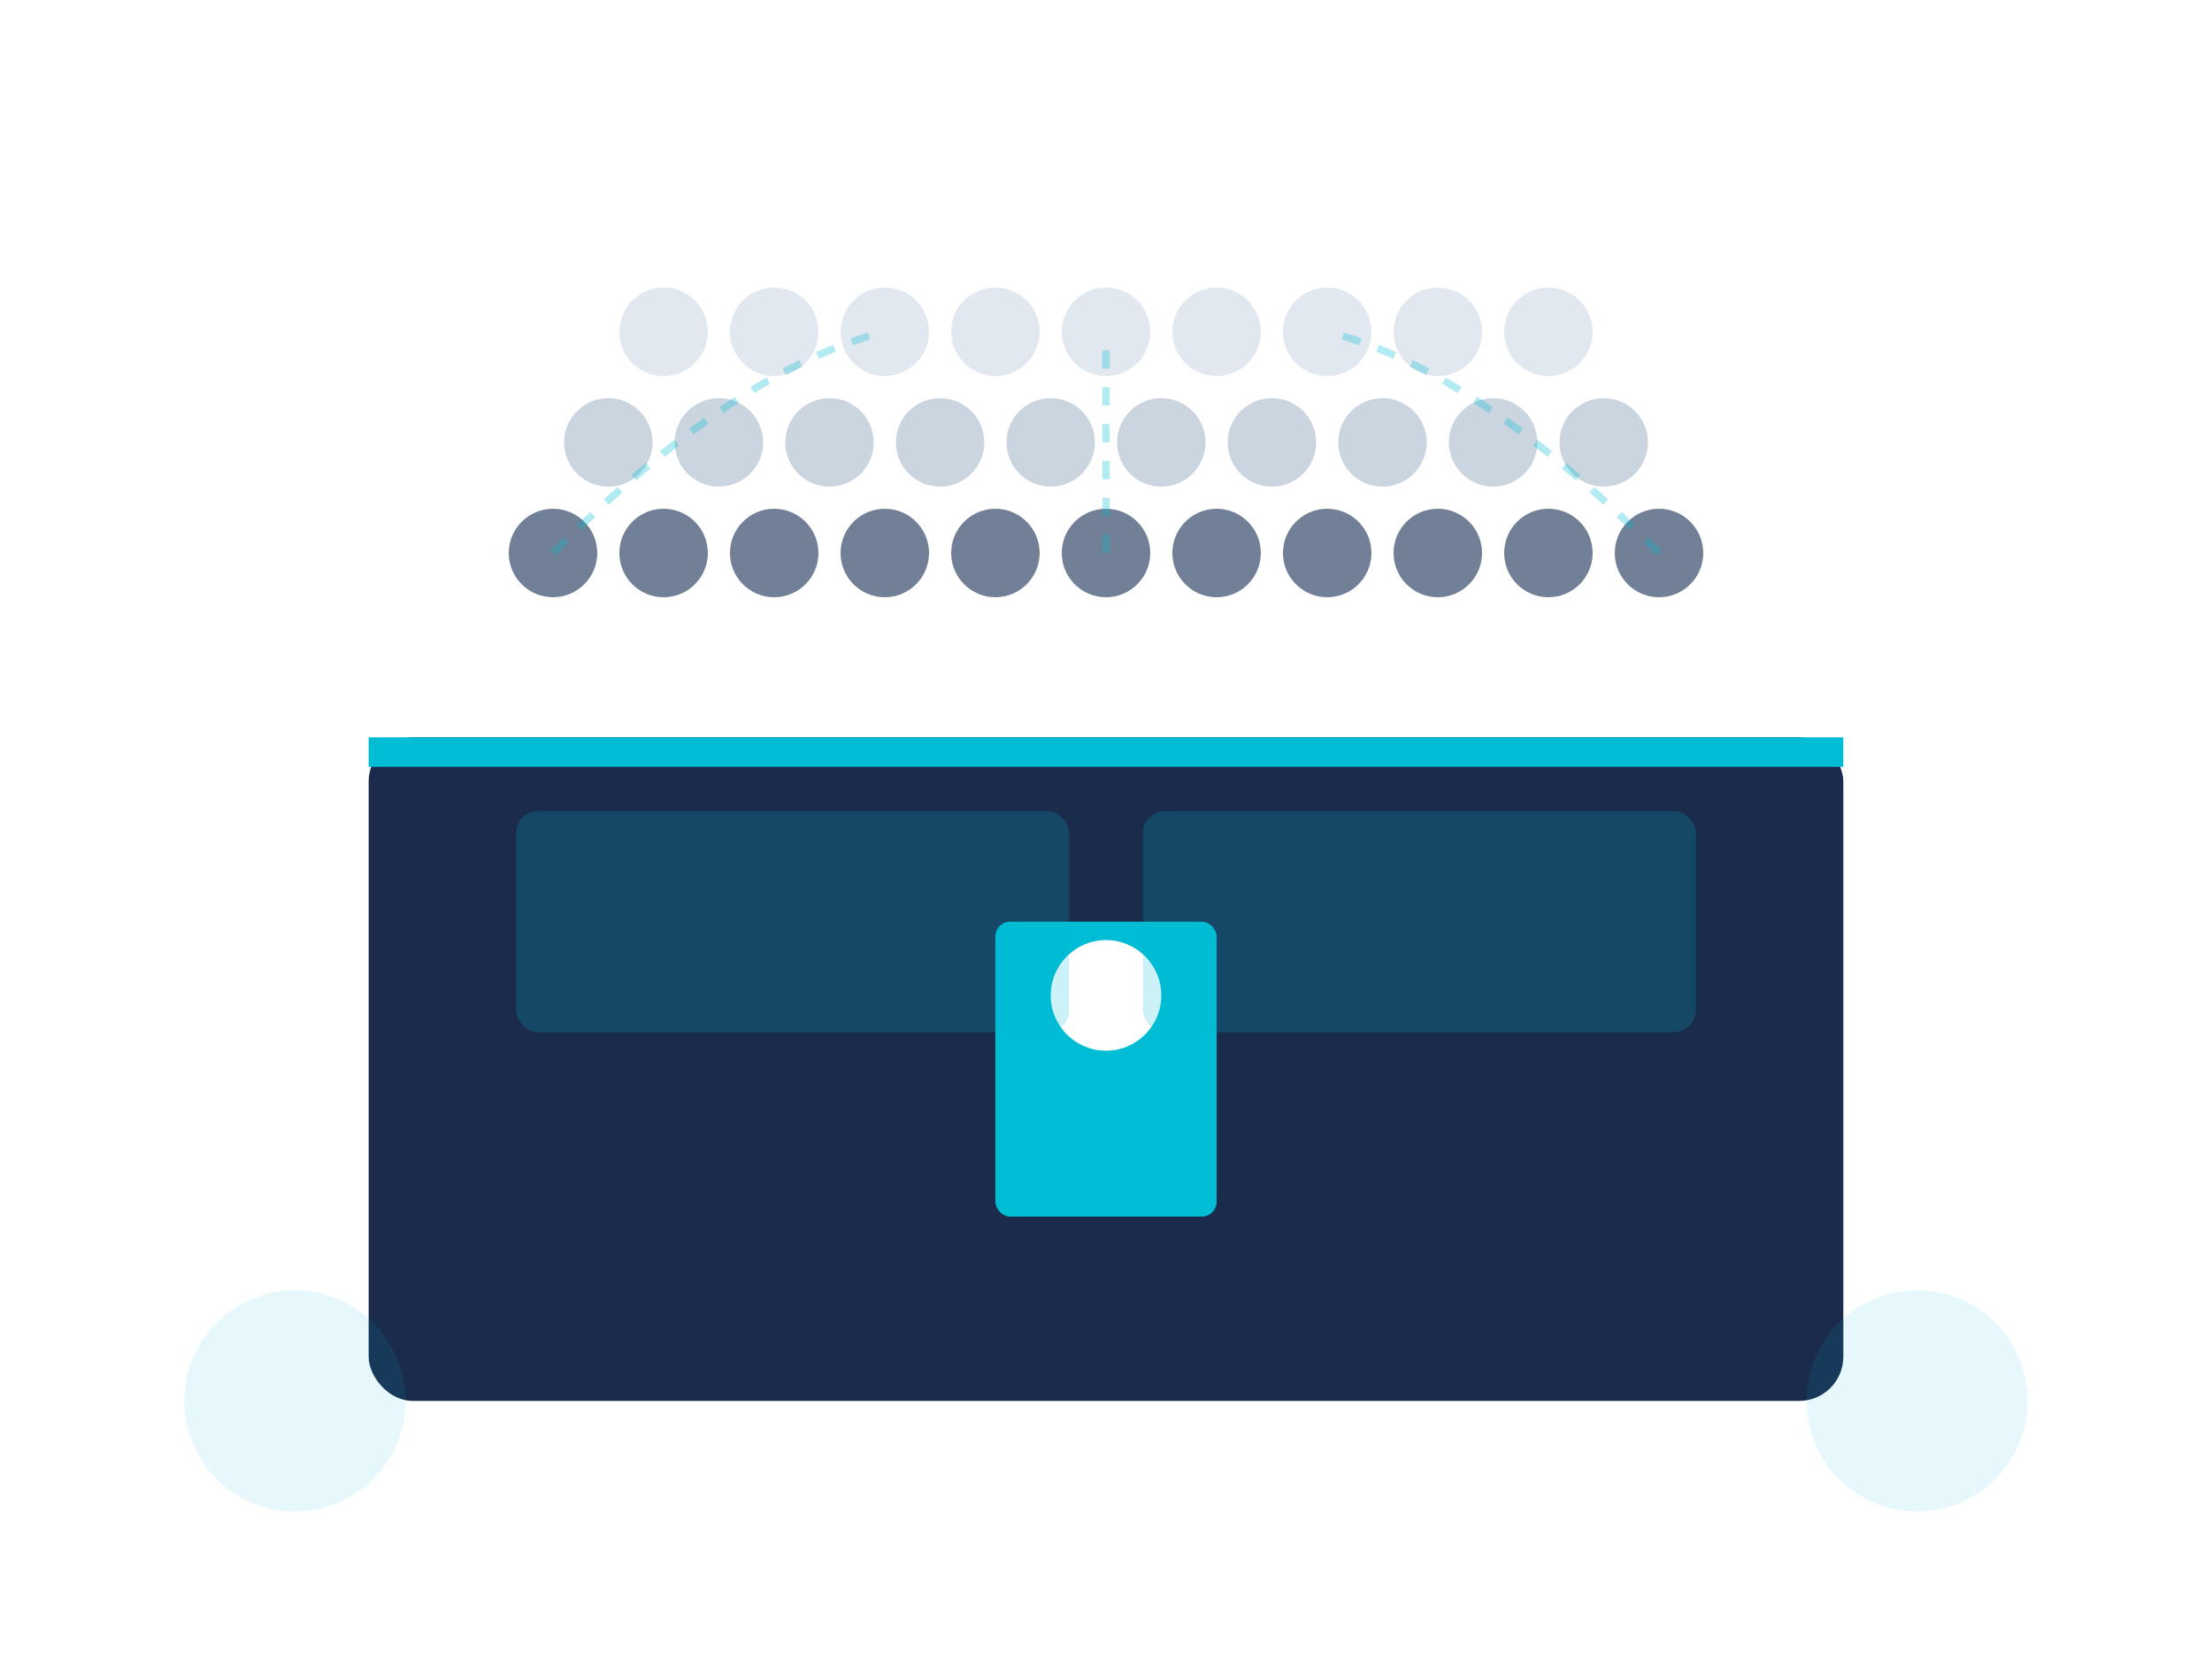
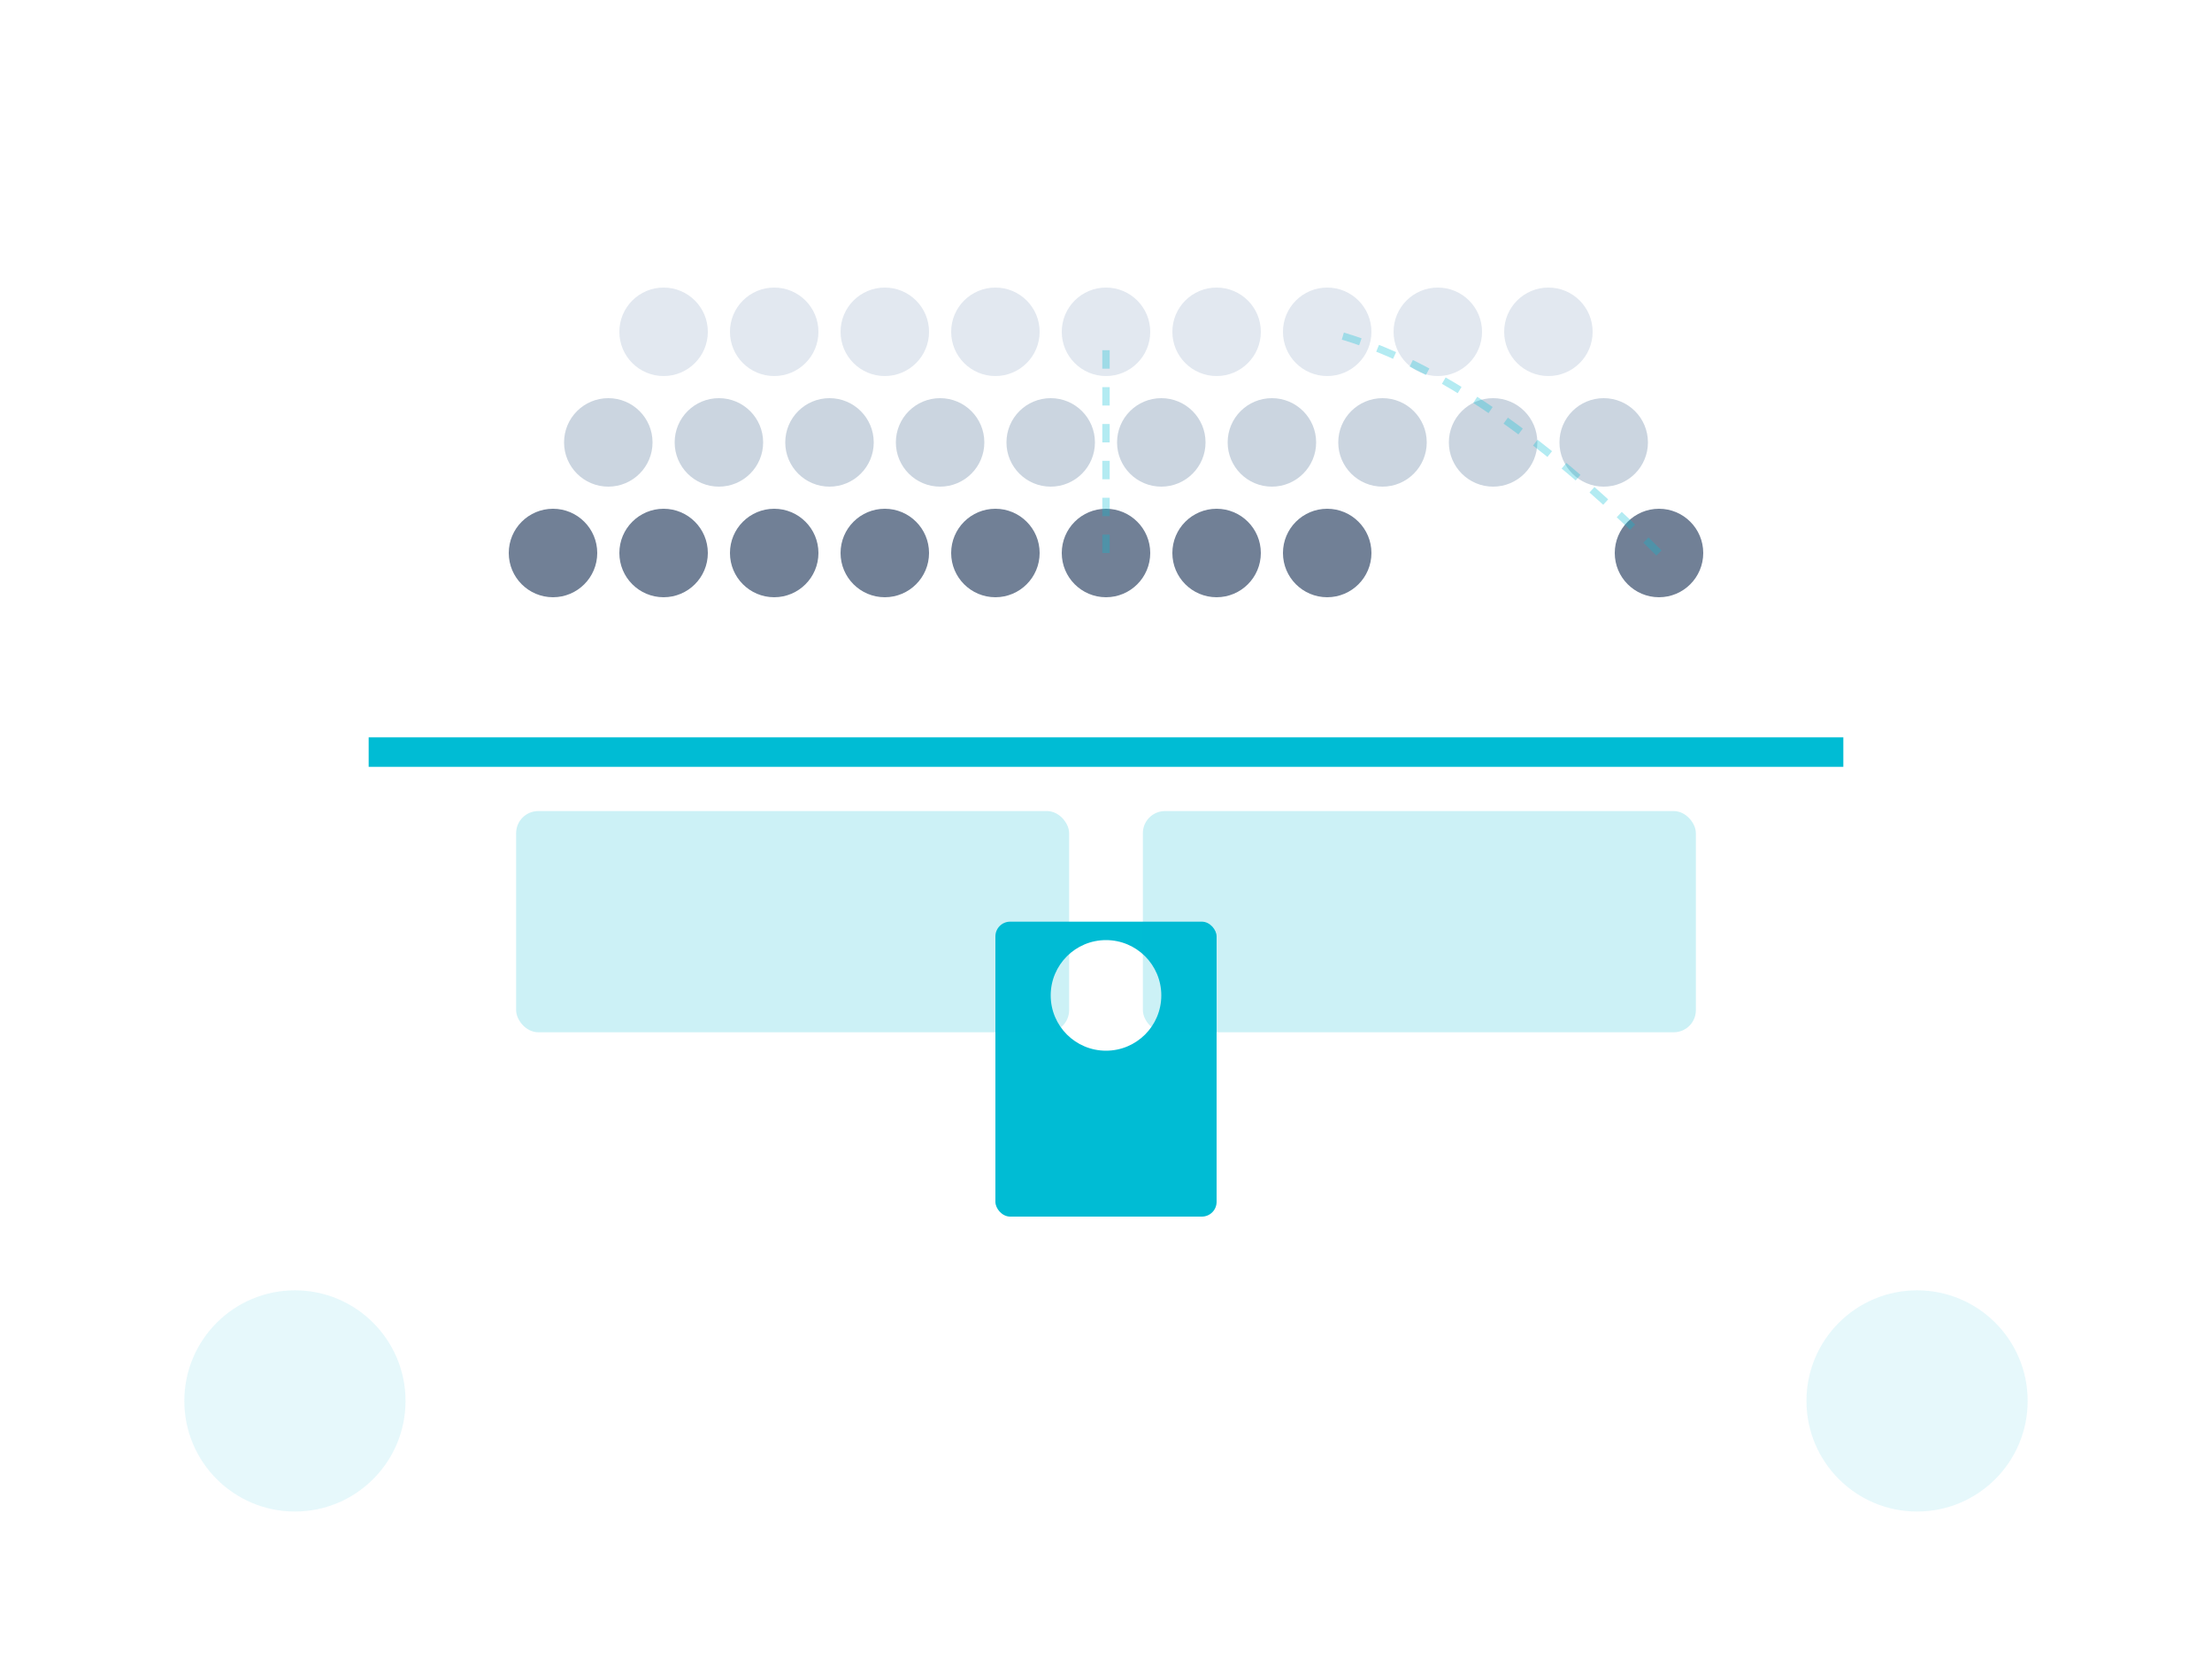
<svg xmlns="http://www.w3.org/2000/svg" width="600" height="450" viewBox="0 0 600 450" fill="none">
  <rect width="600" height="450" fill="#FFFFFF" />
-   <rect x="100" y="200" width="400" height="180" rx="12" fill="#1A2B4C" />
  <rect x="100" y="200" width="400" height="8" fill="#00BCD4" />
  <rect x="270" y="250" width="60" height="80" rx="4" fill="#00BCD4" />
  <circle cx="300" cy="270" r="15" fill="#FFFFFF" />
  <g id="seats">
    <circle cx="150" cy="150" r="12" fill="#718096" />
    <circle cx="180" cy="150" r="12" fill="#718096" />
    <circle cx="210" cy="150" r="12" fill="#718096" />
    <circle cx="240" cy="150" r="12" fill="#718096" />
    <circle cx="270" cy="150" r="12" fill="#718096" />
    <circle cx="300" cy="150" r="12" fill="#718096" />
    <circle cx="330" cy="150" r="12" fill="#718096" />
    <circle cx="360" cy="150" r="12" fill="#718096" />
-     <circle cx="390" cy="150" r="12" fill="#718096" />
-     <circle cx="420" cy="150" r="12" fill="#718096" />
    <circle cx="450" cy="150" r="12" fill="#718096" />
    <circle cx="165" cy="120" r="12" fill="#CBD5E0" />
    <circle cx="195" cy="120" r="12" fill="#CBD5E0" />
    <circle cx="225" cy="120" r="12" fill="#CBD5E0" />
    <circle cx="255" cy="120" r="12" fill="#CBD5E0" />
    <circle cx="285" cy="120" r="12" fill="#CBD5E0" />
    <circle cx="315" cy="120" r="12" fill="#CBD5E0" />
    <circle cx="345" cy="120" r="12" fill="#CBD5E0" />
    <circle cx="375" cy="120" r="12" fill="#CBD5E0" />
    <circle cx="405" cy="120" r="12" fill="#CBD5E0" />
    <circle cx="435" cy="120" r="12" fill="#CBD5E0" />
    <circle cx="180" cy="90" r="12" fill="#E2E8F0" />
    <circle cx="210" cy="90" r="12" fill="#E2E8F0" />
    <circle cx="240" cy="90" r="12" fill="#E2E8F0" />
    <circle cx="270" cy="90" r="12" fill="#E2E8F0" />
    <circle cx="300" cy="90" r="12" fill="#E2E8F0" />
    <circle cx="330" cy="90" r="12" fill="#E2E8F0" />
    <circle cx="360" cy="90" r="12" fill="#E2E8F0" />
    <circle cx="390" cy="90" r="12" fill="#E2E8F0" />
    <circle cx="420" cy="90" r="12" fill="#E2E8F0" />
  </g>
  <rect x="140" y="220" width="150" height="60" rx="6" fill="#00BCD4" opacity="0.2" />
  <rect x="310" y="220" width="150" height="60" rx="6" fill="#00BCD4" opacity="0.2" />
  <circle cx="80" cy="380" r="30" fill="#00BCD4" opacity="0.1" />
  <circle cx="520" cy="380" r="30" fill="#00BCD4" opacity="0.1" />
-   <path d="M150 150 Q200 100 240 90" stroke="#00BCD4" stroke-width="2" stroke-dasharray="5,5" opacity="0.3" />
  <path d="M450 150 Q400 100 360 90" stroke="#00BCD4" stroke-width="2" stroke-dasharray="5,5" opacity="0.3" />
  <path d="M300 150 Q300 120 300 90" stroke="#00BCD4" stroke-width="2" stroke-dasharray="5,5" opacity="0.3" />
</svg>